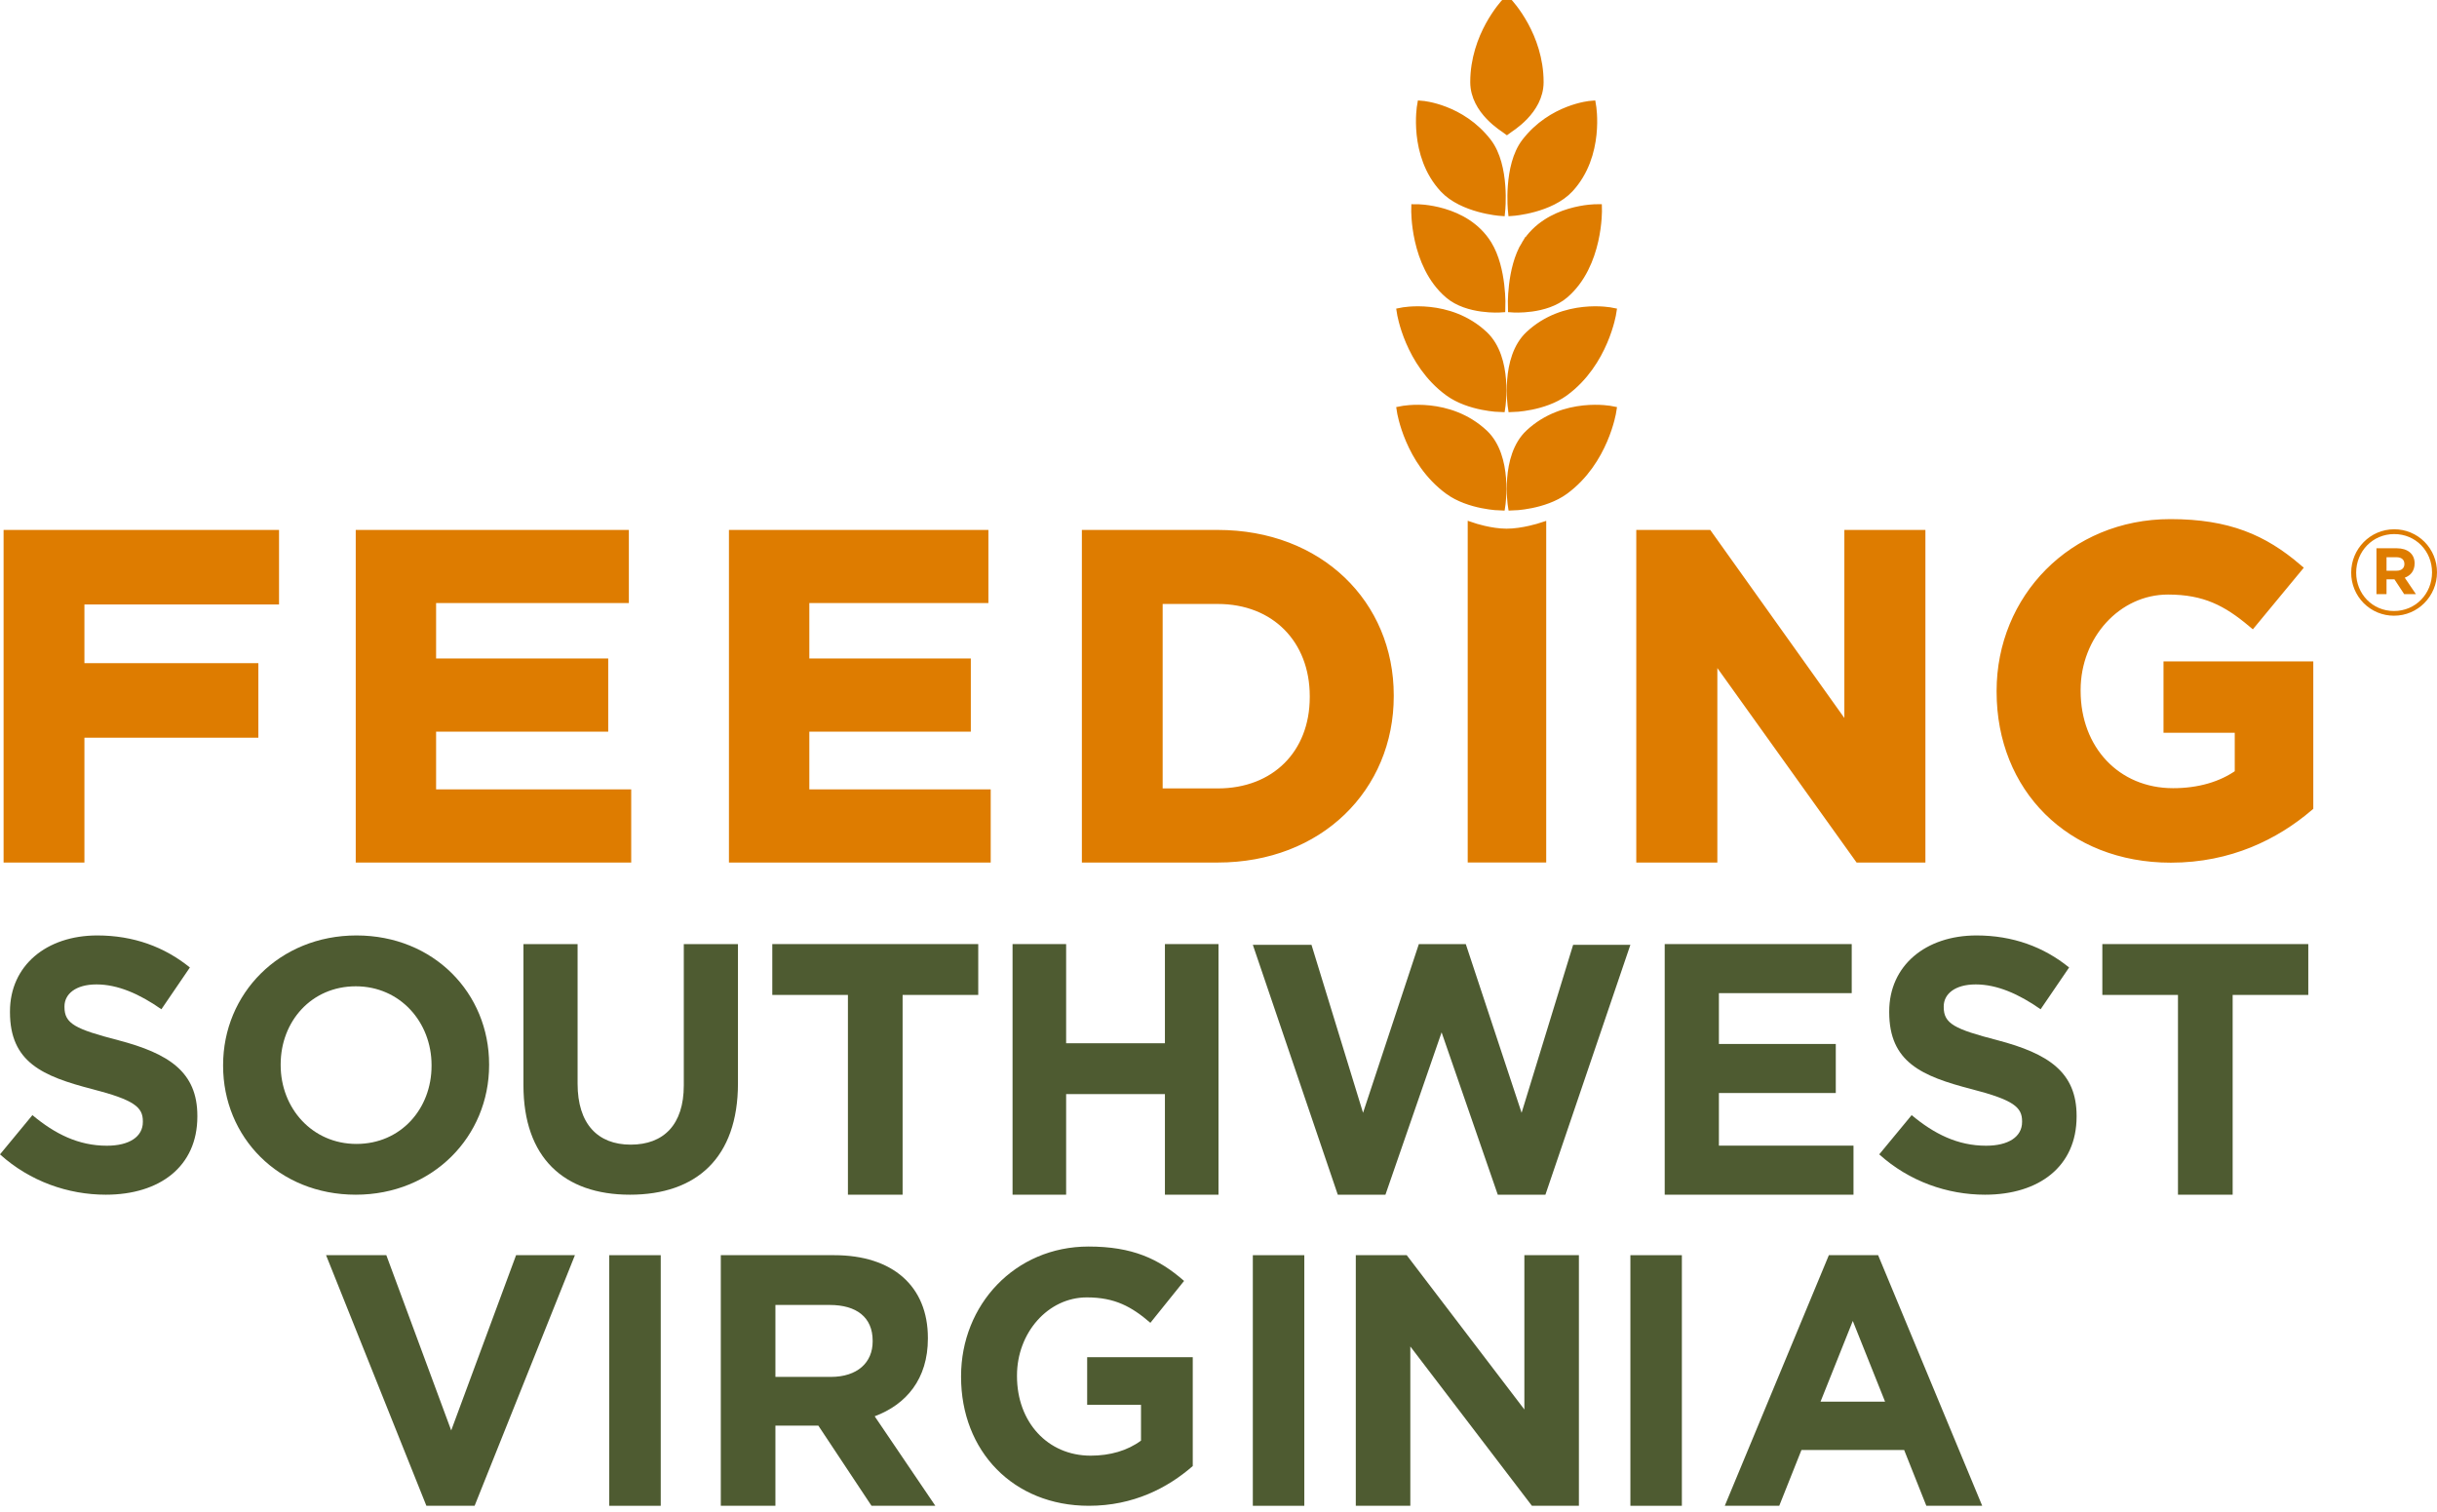
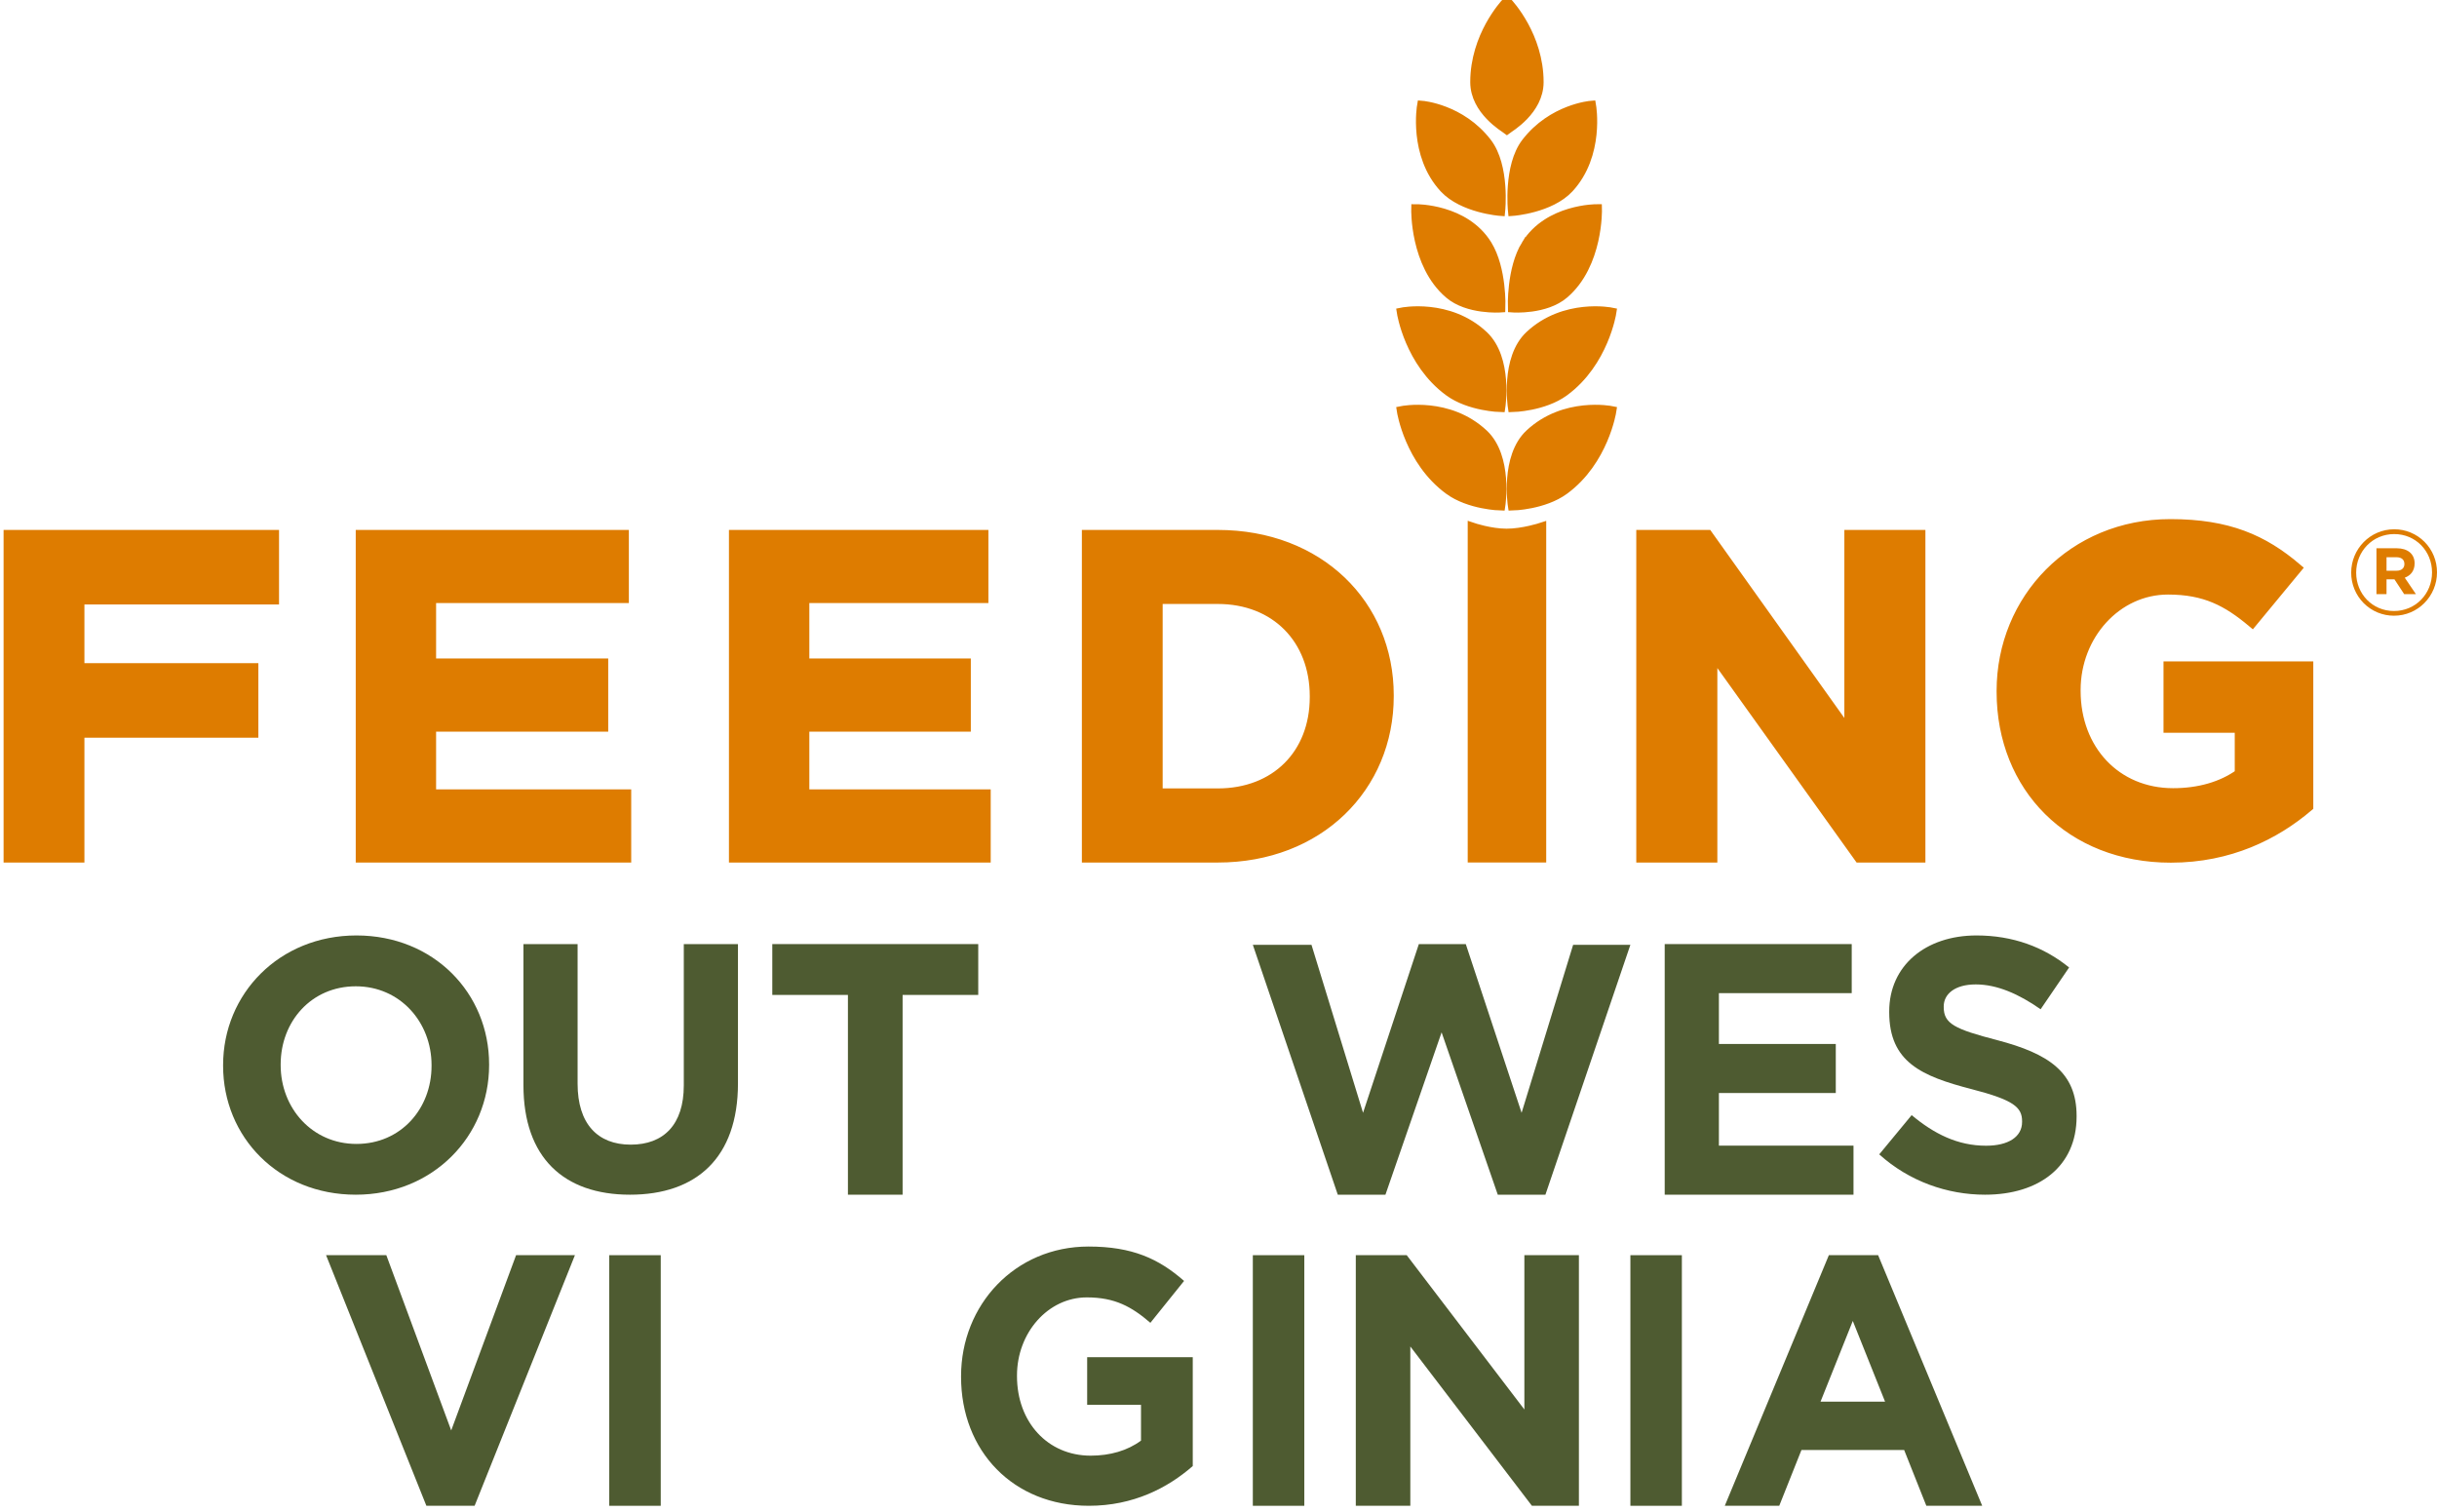
<svg xmlns="http://www.w3.org/2000/svg" width="195" height="121" viewBox="0 0 195 121" fill="none">
  <g id="logo-2" clip-path="url(#clip0_3346_180)">
    <g id="Group">
      <g id="Group_2">
        <g id="Group_3">
          <path id="Vector" d="M115.949 31.304C112.783 28.981 112.172 25.009 112.172 25.009C112.172 25.009 115.907 24.253 118.69 26.859C120.652 28.697 120.053 32.571 120.053 32.571C120.053 32.571 117.592 32.511 115.949 31.304ZM122.414 26.859C125.197 24.253 128.934 25.009 128.934 25.009C128.934 25.009 128.323 28.98 125.156 31.304C123.513 32.511 121.052 32.571 121.052 32.571C121.052 32.571 120.452 28.696 122.414 26.859ZM120.053 40.445C120.053 40.445 117.592 40.385 115.949 39.18C112.783 36.858 112.172 32.889 112.172 32.889C112.172 32.889 115.907 32.136 118.69 34.739C120.652 36.573 120.053 40.445 120.053 40.445ZM122.414 34.739C125.197 32.135 128.934 32.889 128.934 32.889C128.934 32.889 128.323 36.858 125.156 39.18C123.513 40.385 121.052 40.445 121.052 40.445C121.052 40.445 120.452 36.573 122.414 34.739ZM122.132 11.427C124.226 8.708 127.315 8.464 127.315 8.464C127.315 8.464 127.996 12.369 125.532 15.037C124.031 16.653 121.061 16.873 121.061 16.873C121.061 16.873 120.684 13.308 122.132 11.427ZM120.04 16.873C120.04 16.873 117.07 16.653 115.569 15.037C113.105 12.369 113.786 8.464 113.786 8.464C113.786 8.464 116.874 8.708 118.969 11.427C120.417 13.308 120.04 16.873 120.04 16.873ZM117.841 42.225C117.841 42.225 119.246 42.701 120.557 42.701C121.868 42.701 123.323 42.226 123.323 42.226V58.347L123.322 68.608H117.841V42.225ZM0.687 42.801H21.927V47.963H6.355V53.459H20.273V58.623H6.355V68.614H0.687V42.801ZM28.865 42.801H49.919V47.853H34.495V53.088H48.268V58.142H34.495V63.561H50.107V68.614H28.865V42.801ZM58.728 42.801H78.688V47.853H64.36V53.088H77.282V58.142H64.36V63.561H78.873V68.614H58.728V42.801ZM86.968 42.801H97.439C105.529 42.801 111.123 48.369 111.123 55.632V55.704C111.123 62.973 105.529 68.613 97.439 68.613H86.968V42.801ZM97.439 63.483C102.071 63.483 105.202 60.349 105.202 55.777V55.701C105.202 51.134 102.071 47.924 97.438 47.924H92.632V63.483H97.439ZM131.329 42.801H136.641L147.979 58.697V42.801H153.664V68.614H148.764L137.016 52.206V68.614H131.329V42.801ZM160.161 55.352V55.278C160.161 47.943 165.865 41.935 173.665 41.935C178.299 41.935 181.095 43.187 183.783 45.471L180.214 49.788C178.227 48.126 176.463 47.171 173.477 47.171C169.356 47.171 166.084 50.822 166.084 55.204V55.278C166.084 59.997 169.318 63.464 173.884 63.464C175.943 63.464 177.785 62.946 179.217 61.917V58.23H173.516V53.322H184.701V64.532C182.053 66.784 178.408 68.624 173.701 68.624C165.674 68.624 160.161 62.984 160.161 55.352ZM123.114 6.572C123.114 8.819 120.754 10.19 120.579 10.323C120.404 10.19 118.044 8.819 118.044 6.572C118.044 2.906 120.404 0.357 120.579 0.172C120.754 0.357 123.114 2.906 123.114 6.572ZM122.132 19.592C123.91 16.711 127.783 16.737 127.783 16.737C127.783 16.737 127.895 21.137 125.148 23.492C123.648 24.787 121.053 24.601 121.053 24.601C121.053 24.601 120.936 21.528 122.131 19.591L122.132 19.592ZM120.058 24.601C120.058 24.601 117.461 24.788 115.959 23.493C113.21 21.137 113.322 16.738 113.322 16.738C113.322 16.738 117.197 16.711 118.979 19.591C120.176 21.527 120.058 24.601 120.058 24.601Z" fill="#DE7C00" />
        </g>
        <g id="Group_4">
          <path id="Vector_2" d="M120.053 32.571C120.053 32.571 117.592 32.511 115.949 31.304C112.783 28.981 112.172 25.009 112.172 25.009C112.172 25.009 115.907 24.253 118.69 26.859C120.652 28.697 120.053 32.571 120.053 32.571V32.571ZM122.414 26.86C125.197 24.253 128.934 25.009 128.934 25.009C128.934 25.009 128.323 28.98 125.156 31.304C123.513 32.511 121.052 32.571 121.052 32.571C121.052 32.571 120.452 28.697 122.414 26.86ZM120.053 40.445C120.053 40.445 117.592 40.385 115.949 39.18C112.783 36.858 112.172 32.889 112.172 32.889C112.172 32.889 115.907 32.136 118.69 34.739C120.652 36.573 120.053 40.445 120.053 40.445ZM122.414 34.739C125.197 32.135 128.934 32.889 128.934 32.889C128.934 32.889 128.323 36.858 125.156 39.18C123.513 40.385 121.052 40.445 121.052 40.445C121.052 40.445 120.452 36.573 122.414 34.739ZM122.132 11.427C124.226 8.708 127.315 8.464 127.315 8.464C127.315 8.464 127.996 12.369 125.532 15.037C124.031 16.653 121.061 16.873 121.061 16.873C121.061 16.873 120.684 13.308 122.132 11.427ZM120.04 16.873C120.04 16.873 117.07 16.653 115.569 15.037C113.105 12.369 113.786 8.464 113.786 8.464C113.786 8.464 116.874 8.708 118.969 11.427C120.417 13.308 120.04 16.873 120.04 16.873ZM117.841 42.225C117.841 42.225 119.246 42.701 120.557 42.701C121.868 42.701 123.323 42.226 123.323 42.226V58.347L123.322 68.608H117.841V42.225ZM0.687 42.801H21.927V47.963H6.355V53.459H20.273V58.623H6.355V68.614H0.687V42.801ZM28.865 42.801H49.919V47.853H34.495V53.088H48.268V58.142H34.495V63.561H50.107V68.614H28.865V42.801ZM58.728 42.801H78.688V47.853H64.36V53.088H77.282V58.142H64.36V63.561H78.873V68.614H58.728V42.801ZM86.968 42.801H97.439C105.529 42.801 111.123 48.369 111.123 55.632V55.704C111.123 62.973 105.529 68.613 97.439 68.613H86.968V42.801ZM97.439 63.483C102.071 63.483 105.202 60.349 105.202 55.777V55.701C105.202 51.134 102.071 47.924 97.438 47.924H92.632V63.483H97.439ZM131.329 42.801H136.641L147.979 58.697V42.801H153.664V68.614H148.764L137.016 52.206V68.614H131.329V42.801ZM160.161 55.352V55.278C160.161 47.943 165.865 41.935 173.665 41.935C178.299 41.935 181.095 43.187 183.783 45.471L180.214 49.788C178.227 48.126 176.463 47.171 173.477 47.171C169.356 47.171 166.084 50.822 166.084 55.204V55.278C166.084 59.997 169.318 63.464 173.884 63.464C175.943 63.464 177.785 62.946 179.217 61.917V58.23H173.516V53.322H184.701V64.532C182.053 66.784 178.408 68.624 173.701 68.624C165.674 68.624 160.161 62.984 160.161 55.352ZM123.114 6.572C123.114 8.819 120.754 10.19 120.579 10.323C120.404 10.19 118.044 8.819 118.044 6.572C118.044 2.906 120.404 0.357 120.579 0.172C120.754 0.357 123.114 2.906 123.114 6.572ZM122.132 19.592C123.91 16.711 127.783 16.737 127.783 16.737C127.783 16.737 127.895 21.137 125.148 23.492C123.648 24.787 121.053 24.601 121.053 24.601C121.053 24.601 120.936 21.528 122.131 19.591L122.132 19.592ZM120.058 24.601C120.058 24.601 117.461 24.788 115.959 23.493C113.21 21.137 113.322 16.738 113.322 16.738C113.322 16.738 117.197 16.711 118.979 19.591C120.176 21.527 120.058 24.601 120.058 24.601Z" stroke="#DE7C00" stroke-width="0.8" stroke-miterlimit="50" />
        </g>
        <g id="Group_5">
          <path id="Vector_3" d="M188.134 45.816C188.134 43.925 189.653 42.349 191.577 42.349C192.027 42.347 192.473 42.435 192.889 42.608C193.305 42.781 193.683 43.034 194.002 43.355C194.32 43.675 194.572 44.056 194.743 44.475C194.915 44.894 195.002 45.344 195 45.797C195 47.688 193.483 49.264 191.558 49.264C191.108 49.265 190.662 49.177 190.246 49.005C189.83 48.832 189.451 48.578 189.133 48.258C188.815 47.937 188.563 47.557 188.391 47.138C188.22 46.719 188.132 46.27 188.134 45.816ZM191.577 42.732C189.841 42.732 188.532 44.118 188.532 45.82C188.532 47.521 189.832 48.888 191.558 48.888C193.294 48.888 194.603 47.502 194.603 45.8C194.603 44.099 193.303 42.732 191.577 42.732ZM192.42 46.223L193.312 47.537H192.373L191.596 46.355H190.961V47.537H190.155V43.868H191.777C192.649 43.868 193.209 44.316 193.209 45.078C193.209 45.679 192.885 46.05 192.42 46.223ZM191.748 44.584H190.961V45.664H191.767C192.175 45.664 192.392 45.444 192.392 45.129C192.392 44.765 192.146 44.584 191.748 44.584Z" fill="#DE7C00" />
        </g>
        <g id="Group_6">
-           <path id="Vector_4" d="M8.466 95.59C5.445 95.59 2.394 94.523 0 92.363L2.594 89.223C4.39 90.721 6.272 91.671 8.552 91.671C10.348 91.671 11.431 90.951 11.431 89.77V89.712C11.431 88.589 10.747 88.012 7.411 87.149C3.392 86.111 0.798 84.988 0.798 80.983V80.926C0.798 77.267 3.706 74.847 7.782 74.847C10.689 74.847 13.169 75.768 15.194 77.41L12.914 80.753C11.146 79.514 9.407 78.765 7.725 78.765C6.043 78.765 5.159 79.543 5.159 80.523V80.579C5.159 81.905 6.015 82.337 9.464 83.23C13.512 84.296 15.792 85.766 15.792 89.28V89.338C15.792 93.342 12.771 95.59 8.466 95.59Z" fill="#4E5B31" />
-         </g>
+           </g>
        <g id="Group_7">
          <path id="Vector_5" d="M17.852 85.275V85.218C17.852 79.517 22.344 74.847 28.523 74.847C34.703 74.847 39.137 79.459 39.137 85.161V85.218C39.137 90.92 34.645 95.59 28.466 95.59C22.286 95.59 17.852 90.977 17.852 85.275ZM34.531 85.222C34.531 81.782 32.014 78.916 28.466 78.916C24.919 78.916 22.458 81.724 22.458 85.164V85.222C22.458 88.662 24.976 91.528 28.523 91.528C32.071 91.528 34.531 88.719 34.531 85.279V85.222Z" fill="#4E5B31" />
        </g>
        <g id="Group_8">
          <path id="Vector_6" d="M50.41 95.59C45.12 95.59 41.884 92.628 41.884 86.819V75.538H46.217V86.706C46.217 89.921 47.821 91.585 50.467 91.585C53.111 91.585 54.715 89.977 54.715 86.847V75.538H59.049V86.678C59.049 92.656 55.701 95.59 50.41 95.59Z" fill="#4E5B31" />
        </g>
        <g id="Group_9">
          <path id="Vector_7" d="M72.223 79.606V95.59H67.848V79.606H61.796V75.538H78.275V79.606H72.223Z" fill="#4E5B31" />
        </g>
        <g id="Group_10">
-           <path id="Vector_8" d="M93.213 95.59V87.54H85.308V95.59H81.021V75.538H85.308V83.473H93.213V75.538H97.5V95.59H93.213Z" fill="#4E5B31" />
-         </g>
+           </g>
        <g id="Group_11">
          <path id="Vector_9" d="M123.659 95.59H119.847L115.352 82.6L110.858 95.59H107.045L100.247 75.595H104.94L109.066 89.038L113.531 75.538H117.287L121.753 89.038L125.877 75.595H130.458L123.659 95.59Z" fill="#4E5B31" />
        </g>
        <g id="Group_12">
          <path id="Vector_10" d="M133.204 95.59V75.538H148.168V79.463H137.54V83.53H146.893V87.454H137.54V91.665H148.31V95.59H133.204Z" fill="#4E5B31" />
        </g>
        <g id="Group_13">
          <path id="Vector_11" d="M158.836 95.59C155.815 95.59 152.765 94.523 150.37 92.363L152.964 89.223C154.759 90.721 156.641 91.671 158.921 91.671C160.718 91.671 161.8 90.951 161.8 89.77V89.712C161.8 88.589 161.117 88.012 157.781 87.149C153.762 86.111 151.168 84.988 151.168 80.983V80.926C151.168 77.267 154.075 74.847 158.151 74.847C161.06 74.847 163.539 75.768 165.563 77.41L163.283 80.753C161.515 79.514 159.776 78.765 158.095 78.765C156.413 78.765 155.53 79.543 155.53 80.523V80.579C155.53 81.905 156.384 82.337 159.833 83.23C163.881 84.296 166.162 85.766 166.162 89.28V89.338C166.162 93.342 163.14 95.59 158.836 95.59Z" fill="#4E5B31" />
        </g>
        <g id="Group_14">
-           <path id="Vector_12" d="M178.649 79.606V95.59H174.274V79.606H168.222V75.538H184.701V79.606H178.649Z" fill="#4E5B31" />
-         </g>
+           </g>
        <g id="Group_15">
          <path id="Vector_13" d="M37.977 120.481H34.118L26.091 100.43H30.913L36.104 114.452L41.295 100.43H46.003L37.977 120.481Z" fill="#4E5B31" />
        </g>
        <g id="Group_16">
          <path id="Vector_14" d="M48.75 120.481H52.87V100.43H48.75V120.481Z" fill="#4E5B31" />
        </g>
        <g id="Group_17">
-           <path id="Vector_15" d="M65.479 114.065H62.046V120.481H57.676V100.43H66.755C71.437 100.43 74.246 102.922 74.246 107.047V107.104C74.246 110.341 72.515 112.375 69.989 113.32L74.842 120.481H69.735L65.479 114.065ZM69.827 107.276C69.827 105.385 68.521 104.412 66.391 104.412H62.046V110.169H66.476C68.605 110.169 69.827 109.023 69.827 107.333V107.276Z" fill="#4E5B31" />
-         </g>
+           </g>
        <g id="Group_18">
          <path id="Vector_16" d="M87.129 120.481C81.07 120.481 76.901 116.097 76.901 110.167V110.11C76.901 104.408 81.209 99.738 87.102 99.738C90.604 99.738 92.716 100.713 94.745 102.489L92.049 105.841C90.549 104.551 89.215 103.807 86.963 103.807C83.85 103.807 81.376 106.643 81.376 110.052V110.11C81.376 113.776 83.822 116.47 87.269 116.47C88.825 116.47 90.214 116.069 91.299 115.267V112.401H86.991V108.591H95.44V117.301C93.439 119.048 90.687 120.481 87.129 120.481Z" fill="#4E5B31" />
        </g>
        <g id="Group_19">
          <path id="Vector_17" d="M100.247 120.481H104.366V100.43H100.247V120.481Z" fill="#4E5B31" />
        </g>
        <g id="Group_20">
          <path id="Vector_18" d="M122.578 120.481L112.849 107.734V120.481H108.486V100.43H112.561L121.975 112.776V100.43H126.338V120.481H122.578Z" fill="#4E5B31" />
        </g>
        <g id="Group_21">
          <path id="Vector_19" d="M130.458 120.481H134.577V100.43H130.458V120.481Z" fill="#4E5B31" />
        </g>
        <g id="Group_22">
          <path id="Vector_20" d="M152.363 116.016H144.146L142.369 120.481H138.011L146.339 100.43H150.281L158.609 120.481H154.139L152.363 116.016ZM148.254 105.691L145.673 112.148H150.836L148.254 105.691Z" fill="#4E5B31" />
        </g>
      </g>
    </g>
  </g>
  <defs>
    <clipPath id="clip0_3346_180">
      <rect width="195" height="121" fill="white" transform="translate(0 -0)" />
    </clipPath>
  </defs>
</svg>